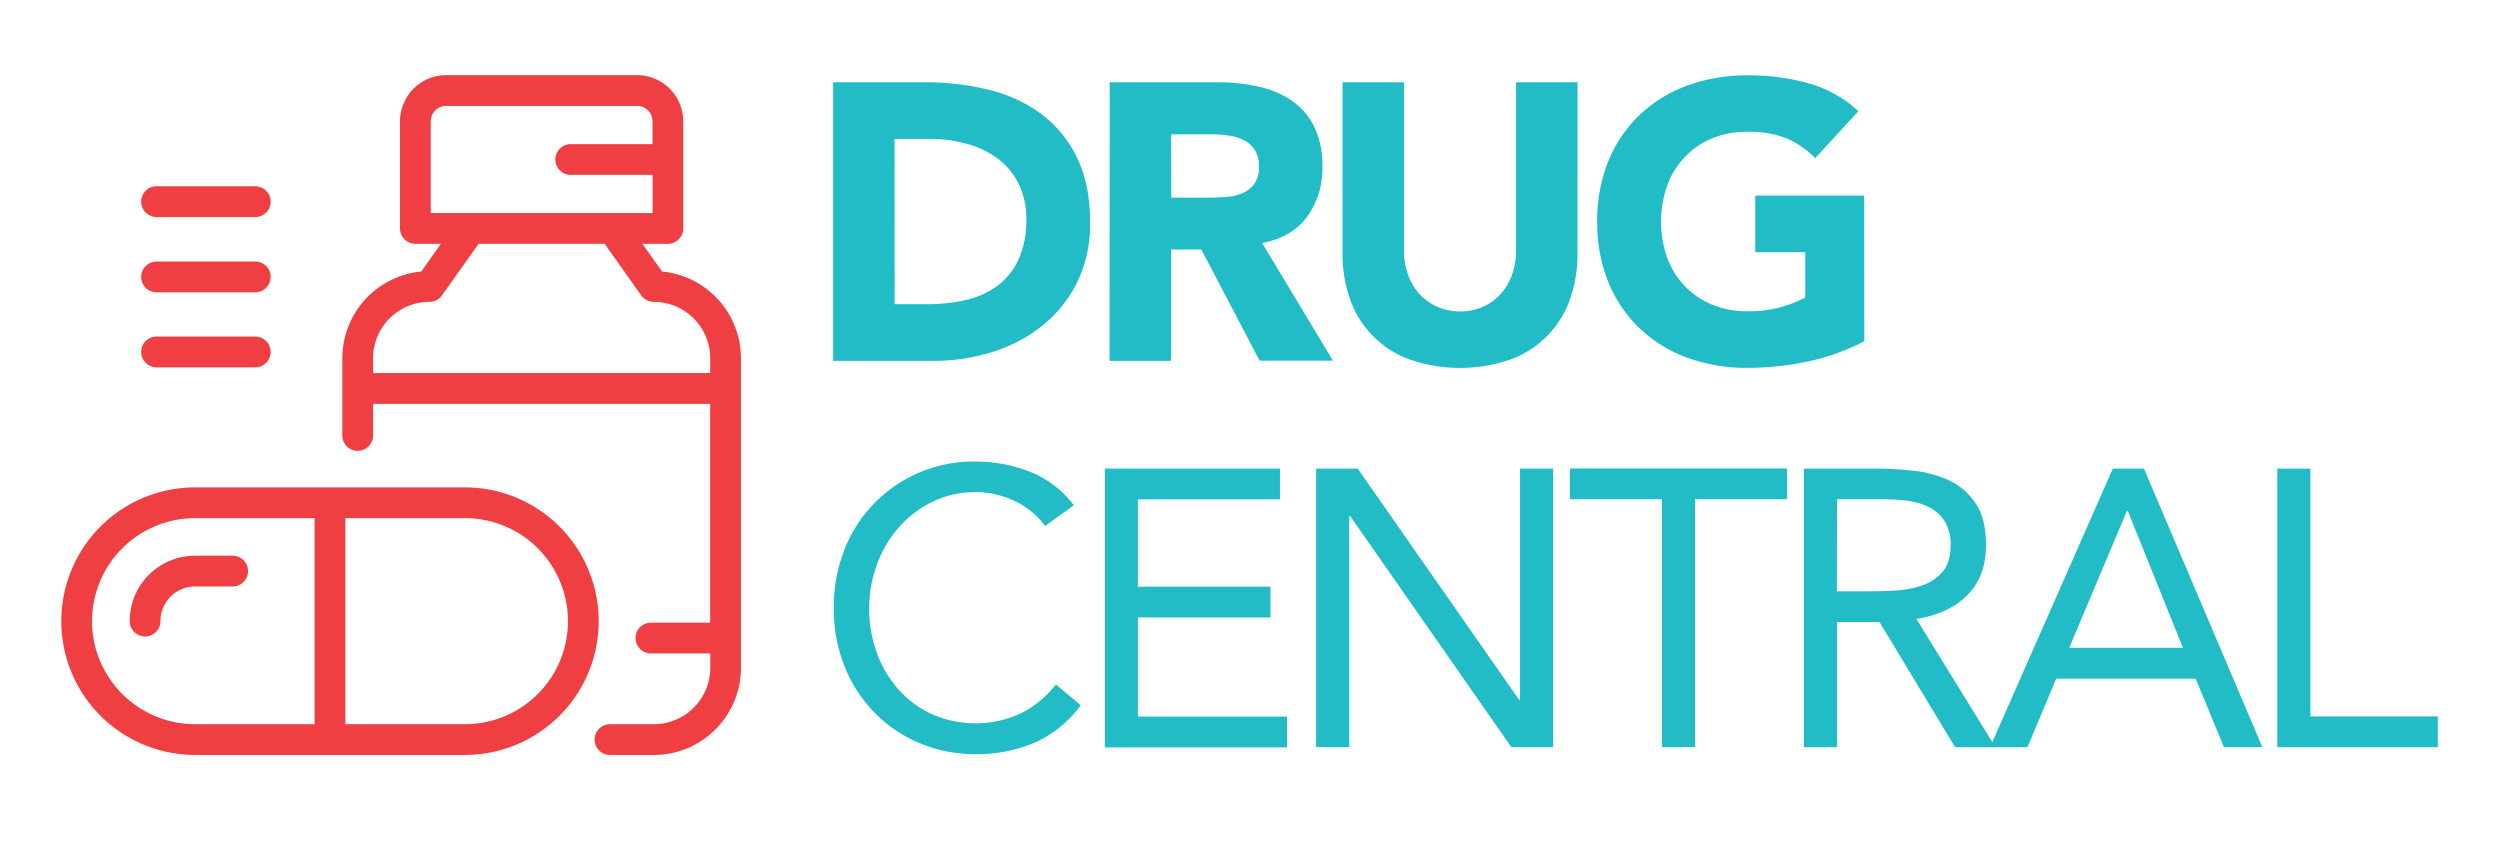
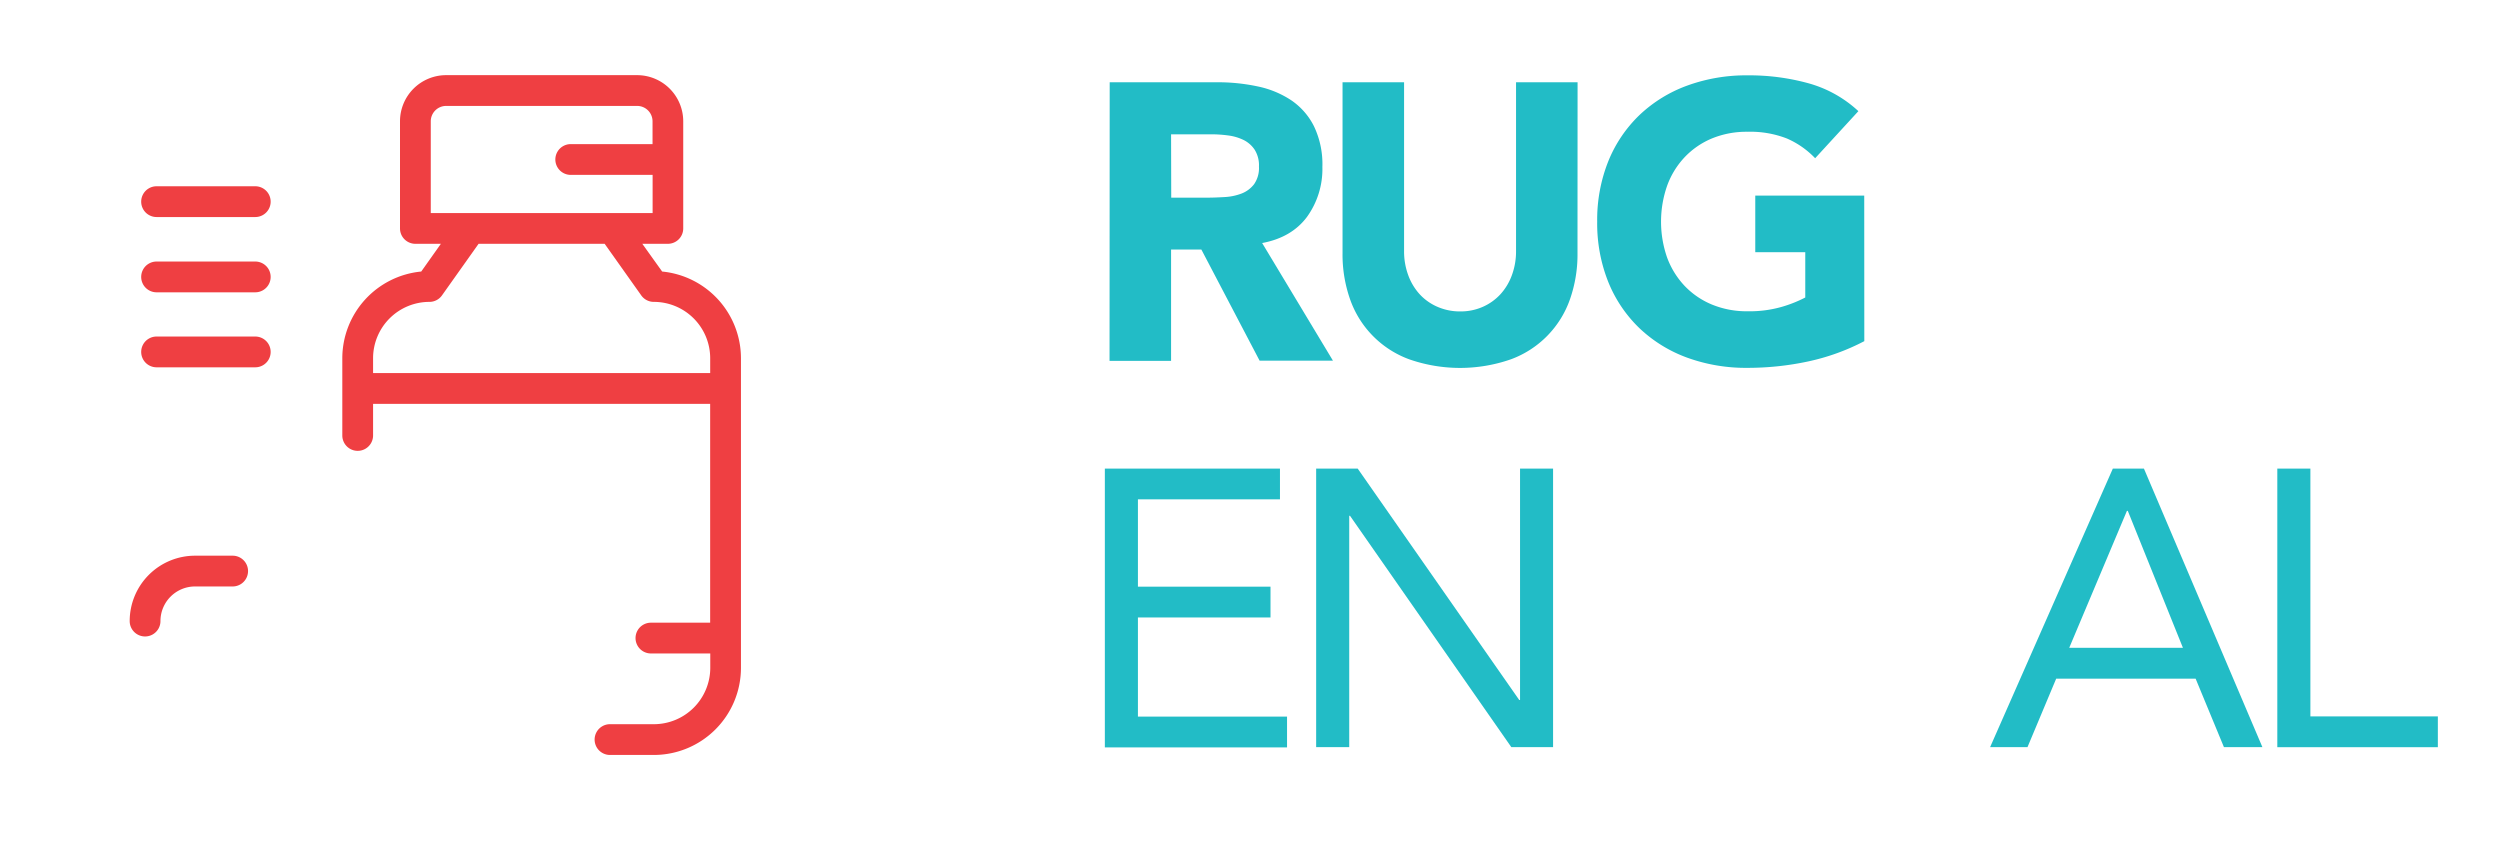
<svg xmlns="http://www.w3.org/2000/svg" id="Layer_1" data-name="Layer 1" viewBox="0 0 650 219.92">
  <defs>
    <style>.cls-1{fill:#ef3f42;}.cls-2{fill:#22bcc6;}</style>
  </defs>
  <title>white</title>
  <path class="cls-1" d="M172.16,70.6,167,63.39h6.64a4,4,0,0,0,4-4V31.54a12,12,0,0,0-12-12H116a12,12,0,0,0-12,12V59.39a4,4,0,0,0,4,4h6.63l-5.11,7.21A22.68,22.68,0,0,0,89,93.14v20.08a4,4,0,1,0,8,0V105h87.64v56.9H169.24a4,4,0,1,0,0,8h15.43v3.73A14.67,14.67,0,0,1,170,188.29H158.6a4,4,0,1,0,0,8H170a22.67,22.67,0,0,0,22.65-22.65V93.14A22.68,22.68,0,0,0,172.16,70.6ZM112,31.54a4,4,0,0,1,4-4h49.66a4,4,0,0,1,4,4v5.93H148.39a4,4,0,0,0,0,8h21.29V55.4H112ZM97,97V93.14a14.66,14.66,0,0,1,14.65-14.65,4,4,0,0,0,3.26-1.68l9.52-13.42h32.78l9.52,13.42A4,4,0,0,0,170,78.49a14.66,14.66,0,0,1,14.65,14.65V97Z" />
-   <path class="cls-1" d="M120.88,126.72H50.72a34.78,34.78,0,1,0,0,69.56h70.16a34.78,34.78,0,0,0,0-69.56ZM23.93,161.5a26.82,26.82,0,0,1,26.79-26.79H81.8v53.58H50.72A26.82,26.82,0,0,1,23.93,161.5Zm96.95,26.79H89.8V134.71h31.08a26.79,26.79,0,0,1,0,53.58Z" />
  <path class="cls-1" d="M60.49,144.48H50.72a17,17,0,0,0-17,17,4,4,0,0,0,8,0,9,9,0,0,1,9-9h9.77a4,4,0,1,0,0-8Z" />
  <path class="cls-1" d="M40.71,56.43H66.37a4,4,0,0,0,0-8H40.71a4,4,0,0,0,0,8Z" />
  <path class="cls-1" d="M40.71,76H66.37a4,4,0,1,0,0-8H40.71a4,4,0,1,0,0,8Z" />
  <path class="cls-1" d="M40.71,95.5H66.37a4,4,0,1,0,0-8H40.71a4,4,0,1,0,0,8Z" />
-   <path class="cls-2" d="M216.61,21.39h23.93a68.18,68.18,0,0,1,16.53,1.95,37.73,37.73,0,0,1,13.65,6.29A30.83,30.83,0,0,1,280,40.93q3.42,7,3.43,16.88a34.4,34.4,0,0,1-3.33,15.5,33.17,33.17,0,0,1-8.95,11.25,39.5,39.5,0,0,1-13,6.91,50.72,50.72,0,0,1-15.45,2.35H216.61Zm16,57.7h8.28A44.6,44.6,0,0,0,251.13,78a22,22,0,0,0,8.24-3.73,17.84,17.84,0,0,0,5.47-6.86,24.27,24.27,0,0,0,2-10.38,20.28,20.28,0,0,0-2-9.26,18.5,18.5,0,0,0-5.37-6.49,23.52,23.52,0,0,0-7.93-3.84A35.25,35.25,0,0,0,242,36.12h-9.41Z" />
  <path class="cls-2" d="M288.52,21.39h28A49.28,49.28,0,0,1,327,22.47a24.82,24.82,0,0,1,8.69,3.58,17.76,17.76,0,0,1,5.93,6.75,22.82,22.82,0,0,1,2.2,10.59,21.26,21.26,0,0,1-4,13q-4,5.37-11.66,6.8l18.41,30.59H327.5L312.35,64.87h-7.87V93.82h-16Zm16,30h9.41c1.43,0,2.95-.06,4.55-.16a14.3,14.3,0,0,0,4.35-.92,7.52,7.52,0,0,0,3.22-2.4,7.35,7.35,0,0,0,1.28-4.61,7.61,7.61,0,0,0-1.13-4.39,7.42,7.42,0,0,0-2.86-2.51,12.85,12.85,0,0,0-4-1.18,33.32,33.32,0,0,0-4.4-.3H304.48Z" />
  <path class="cls-2" d="M410.15,65.89a35.1,35.1,0,0,1-1.94,11.87,25.62,25.62,0,0,1-15.35,15.65,40.11,40.11,0,0,1-26.49,0A25.62,25.62,0,0,1,351,77.76a35.1,35.1,0,0,1-1.94-11.87V21.39h16V65.28a17.77,17.77,0,0,0,1.07,6.24,14.92,14.92,0,0,0,3,5,13.61,13.61,0,0,0,4.65,3.27,14.55,14.55,0,0,0,5.89,1.18,14.2,14.2,0,0,0,5.83-1.18,13.8,13.8,0,0,0,4.6-3.27,14.92,14.92,0,0,0,3-5,17.77,17.77,0,0,0,1.07-6.24V21.39h16Z" />
  <path class="cls-2" d="M484.72,88.7A57.39,57.39,0,0,1,470,94a74.84,74.84,0,0,1-15.65,1.64A44.67,44.67,0,0,1,438.69,93a35.8,35.8,0,0,1-12.38-7.62,34.68,34.68,0,0,1-8.13-12,41,41,0,0,1-2.91-15.75,41,41,0,0,1,2.91-15.76,34.68,34.68,0,0,1,8.13-12,35.8,35.8,0,0,1,12.38-7.62,44.67,44.67,0,0,1,15.65-2.66,57.86,57.86,0,0,1,16,2.1,31.33,31.33,0,0,1,12.84,7.21L471.94,41.14A22.53,22.53,0,0,0,464.57,36a26.25,26.25,0,0,0-10.23-1.74A23.64,23.64,0,0,0,445.09,36,20.78,20.78,0,0,0,438,40.88a21.46,21.46,0,0,0-4.55,7.42,28.37,28.37,0,0,0,0,18.67A21.58,21.58,0,0,0,438,74.33a20.78,20.78,0,0,0,7.12,4.86,23.64,23.64,0,0,0,9.25,1.74,30.27,30.27,0,0,0,9-1.18,33.41,33.41,0,0,0,6-2.4V65.58h-13V50.85h28.33Z" />
-   <path class="cls-2" d="M271.72,136.76a20.79,20.79,0,0,0-8.09-6.6,23.88,23.88,0,0,0-10-2.2,25.06,25.06,0,0,0-11.1,2.46,27.77,27.77,0,0,0-8.75,6.6,30.32,30.32,0,0,0-5.72,9.61A32.19,32.19,0,0,0,226,158a33.27,33.27,0,0,0,2,11.81,29.55,29.55,0,0,0,5.67,9.52,26.68,26.68,0,0,0,8.7,6.39,28.14,28.14,0,0,0,23.07-.25,27,27,0,0,0,9.1-7.52l6.44,5.42A29.76,29.76,0,0,1,269.21,193a37.93,37.93,0,0,1-15.6,3.07,36.82,36.82,0,0,1-14.53-2.86,35.73,35.73,0,0,1-11.71-7.93,36.41,36.41,0,0,1-7.77-12A40.21,40.21,0,0,1,216.78,158a41,41,0,0,1,2.71-14.94A36,36,0,0,1,253.61,120a38.66,38.66,0,0,1,14.17,2.66,26.21,26.21,0,0,1,11.4,8.7Z" />
  <path class="cls-2" d="M287.26,121.83h45.53v8H295.86v22.71h34.47v8H295.86v25.78h38.77v8H287.26Z" />
  <path class="cls-2" d="M342.2,121.83H353L395,182h.21V121.83h8.59v72.42H392.94L351,134.1h-.2v60.15H342.2Z" />
-   <path class="cls-2" d="M464.64,129.8H440.71v64.45h-8.6V129.8H408.18v-8h56.46Z" />
-   <path class="cls-2" d="M469,121.83h18.52a87.63,87.63,0,0,1,10.38.61,28.08,28.08,0,0,1,9.26,2.66,16.84,16.84,0,0,1,6.65,6q2.55,3.94,2.55,10.69,0,8-4.8,12.89t-13.3,6.24l20.56,33.35H508.32l-19.64-32.53H477.63v32.53H469Zm8.59,31.91h7.68c2.38,0,4.86-.07,7.41-.2a25.58,25.58,0,0,0,7.06-1.33,12.31,12.31,0,0,0,5.32-3.53q2.1-2.4,2.1-6.91a11.22,11.22,0,0,0-1.54-6.24,10.47,10.47,0,0,0-4-3.63,17.4,17.4,0,0,0-5.62-1.69,48.85,48.85,0,0,0-6.29-.41H477.63Z" />
  <path class="cls-2" d="M549.34,121.83h8.08l30.8,72.42h-10l-7.36-17.8H534.61l-7.46,17.8h-9.72Zm3.89,11H553l-15,35.6h29.56Z" />
  <path class="cls-2" d="M592.1,121.83h8.6v64.44h33.14v8H592.1Z" />
</svg>